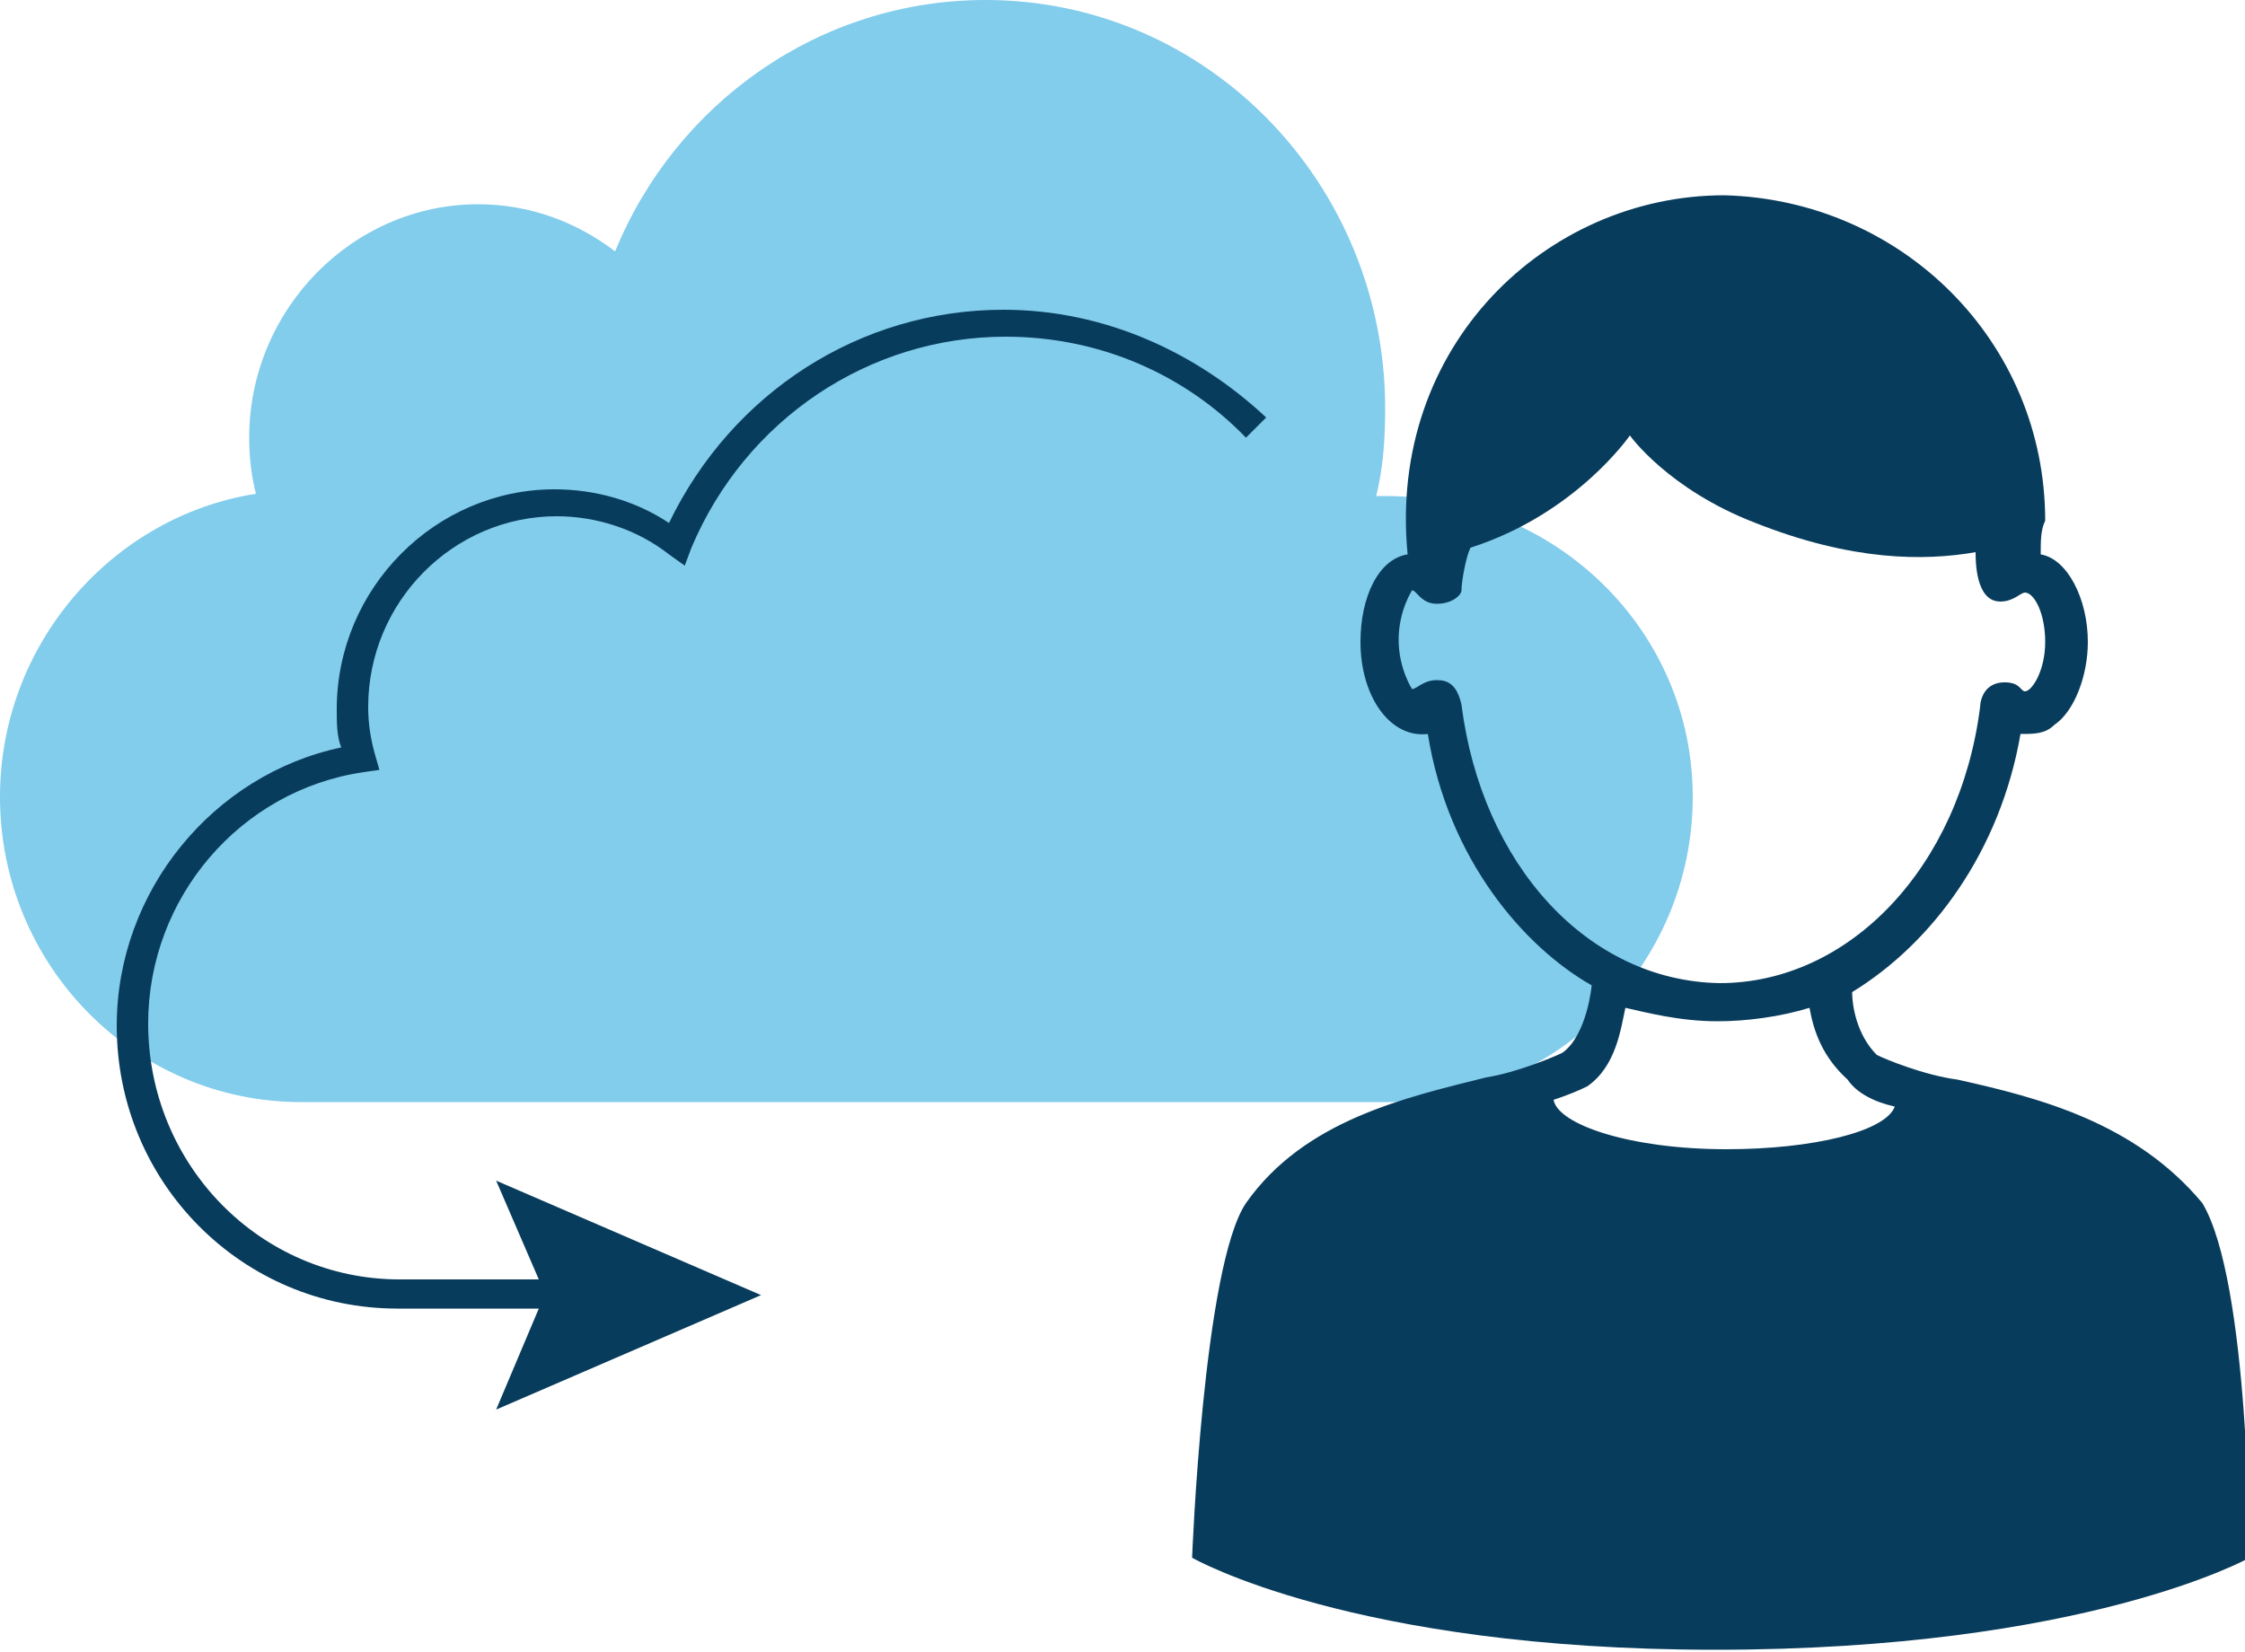
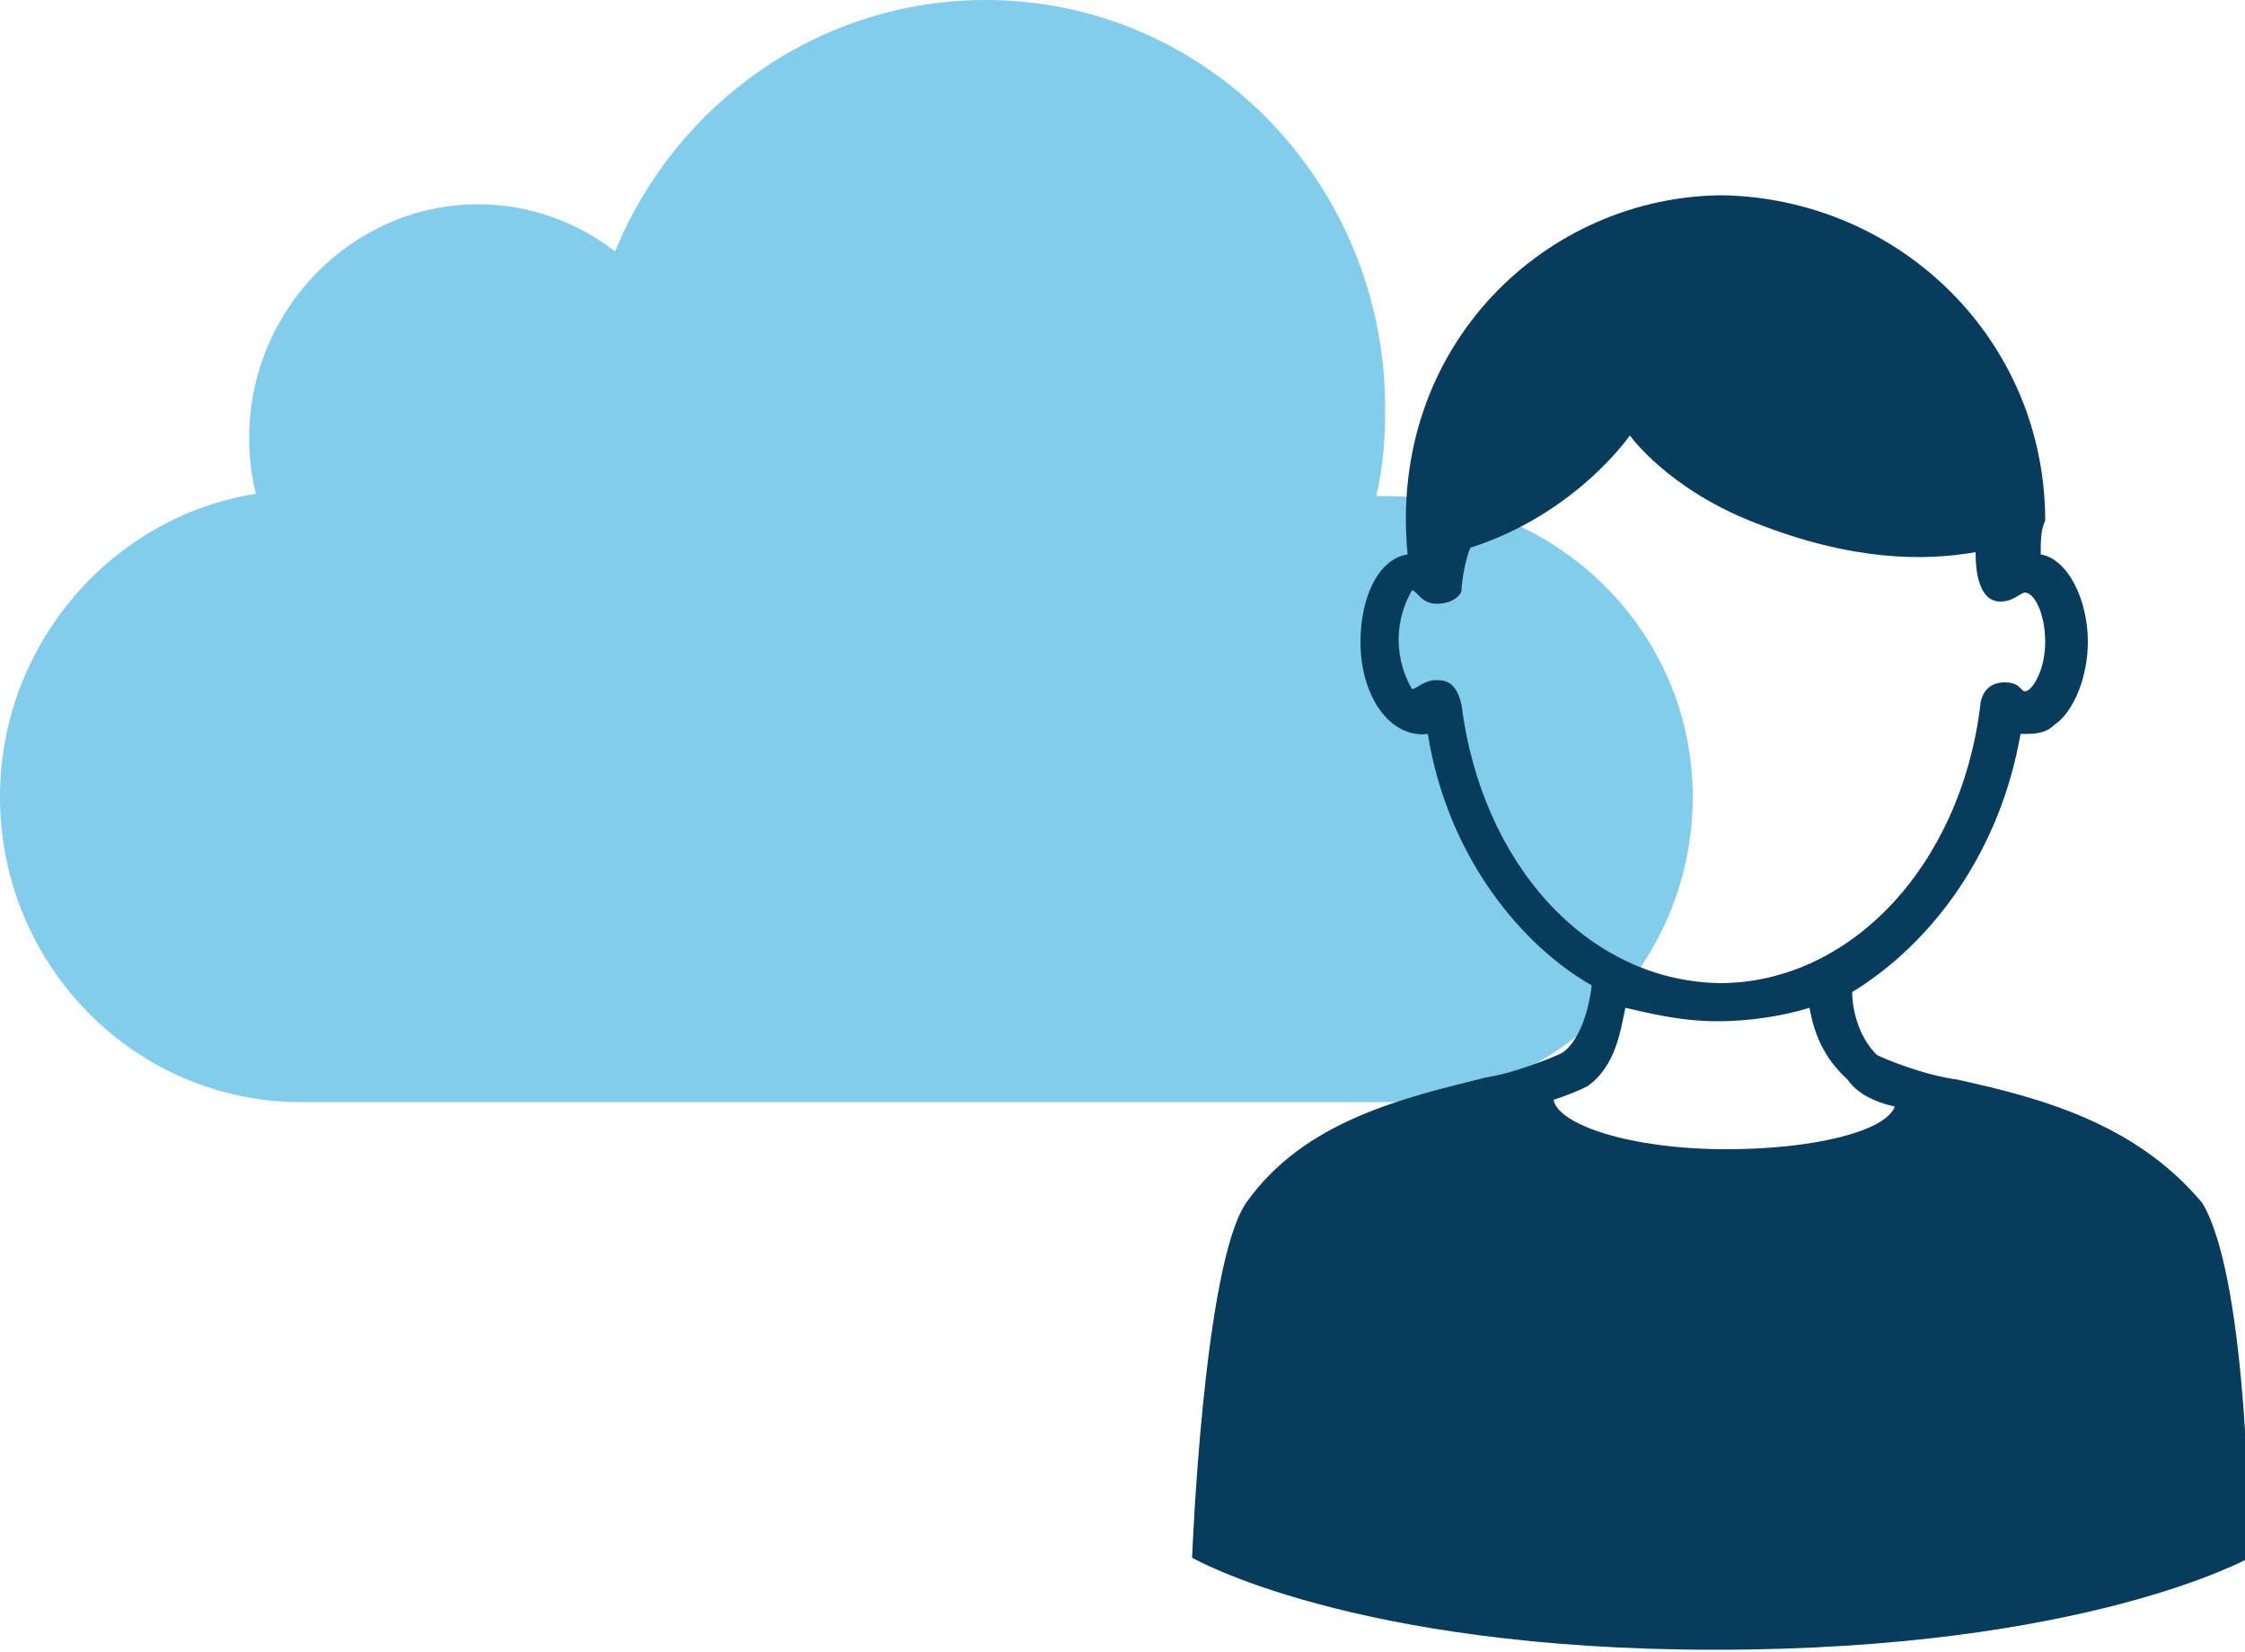
<svg xmlns="http://www.w3.org/2000/svg" xmlns:xlink="http://www.w3.org/1999/xlink" version="1.1" id="Layer_1" x="0px" y="0px" viewBox="0 0 100 73.6" style="enable-background:new 0 0 100 73.6;" xml:space="preserve">
  <style type="text/css">
	.st0{clip-path:url(#SVGID_2_);fill:#4BAAD7;}
	.st1{clip-path:url(#SVGID_2_);fill:#FFFFFF;}
	.st2{clip-path:url(#SVGID_2_);fill:#1F4393;}
	.st3{fill:#FFFFFF;}
	.st4{clip-path:url(#SVGID_4_);fill:#77AA41;}
	.st5{clip-path:url(#SVGID_4_);fill:#A5D05F;}
	.st6{clip-path:url(#SVGID_4_);fill:#FFFFFF;}
	.st7{clip-path:url(#SVGID_6_);fill:#083C5C;}
	.st8{clip-path:url(#SVGID_6_);fill:#002C45;}
	.st9{clip-path:url(#SVGID_6_);fill:#77AA41;}
	.st10{clip-path:url(#SVGID_6_);fill:#82CCEC;}
	.st11{fill:#77AA41;}
	.st12{fill:#82CCEC;}
	.st13{fill:#083C5C;}
	.st14{clip-path:url(#SVGID_8_);}
	.st15{clip-path:url(#SVGID_10_);fill:#FFFFFF;}
	.st16{clip-path:url(#SVGID_12_);fill:#82CCEC;}
	.st17{clip-path:url(#SVGID_12_);fill:#083C5C;}
	.st18{clip-path:url(#SVGID_14_);fill:#77AA41;}
	.st19{clip-path:url(#SVGID_14_);fill:#A5D05F;}
	.st20{clip-path:url(#SVGID_14_);fill:#669940;}
	.st21{clip-path:url(#SVGID_14_);fill:#598C3E;}
	.st22{clip-path:url(#SVGID_14_);fill:#FFFFFF;}
</style>
  <g>
    <g>
      <defs>
        <rect id="SVGID_11_" width="100" height="73.6" />
      </defs>
      <clipPath id="SVGID_2_">
        <use xlink:href="#SVGID_11_" style="overflow:visible;" />
      </clipPath>
      <path style="clip-path:url(#SVGID_2_);fill:#82CCEC;" d="M61.7,22.1c-0.1,0-0.3,0-0.4,0c0.3-1.2,0.4-2.5,0.4-3.9    C61.7,8.2,53.8,0,43.9,0c-7.4,0-13.8,4.6-16.5,11.2c-1.7-1.3-3.8-2.1-6.1-2.1c-5.6,0-10.2,4.7-10.2,10.4c0,0.9,0.1,1.7,0.3,2.5    C5,23,0,28.7,0,35.5c0,7.5,6,13.6,13.4,13.6h48.4c7.5,0,13.6-6.1,13.6-13.6C75.4,28.1,69.3,22.1,61.7,22.1" />
-       <path style="clip-path:url(#SVGID_2_);fill:#083C5C;" d="M44.7,13.8c-6.4,0-12.1,3.7-14.9,9.5c-1.5-1-3.3-1.5-5.1-1.5    c-5.3,0-9.7,4.4-9.7,9.8c0,0.6,0,1.2,0.2,1.7c-5.7,1.2-10,6.4-10,12.4c0,7,5.6,12.6,12.5,12.6H24l-1.9,4.5l11.8-5.1l-11.8-5.1    l1.9,4.4h-6.2c-6.2,0-11.2-5.1-11.2-11.4c0-5.6,4.1-10.4,9.6-11.2l0.7-0.1l-0.2-0.7c-0.2-0.7-0.3-1.4-0.3-2.1    c0-4.7,3.8-8.5,8.4-8.5c1.8,0,3.6,0.6,5,1.7l0.7,0.5l0.3-0.8c2.4-5.7,7.9-9.4,14-9.4c4.2,0,8,1.7,10.7,4.5l0.9-0.9    C53.3,15.7,49.2,13.8,44.7,13.8" />
      <path style="clip-path:url(#SVGID_2_);fill:#083C5C;" d="M65.1,31.4c-0.2-0.9-0.6-1.1-1.1-1.1c-0.6,0-0.9,0.4-1.1,0.4    c0,0-0.6-0.9-0.6-2.2c0-1.3,0.6-2.2,0.6-2.2c0.2,0,0.4,0.6,1.1,0.6s1.1-0.4,1.1-0.6c0-0.4,0.2-1.5,0.4-1.9c4.7-1.5,7.1-5,7.1-5    s1.7,2.4,5.6,3.9c4.3,1.7,7.5,1.7,9.8,1.3c0,0.4,0,2.2,1.1,2.2c0.6,0,0.9-0.4,1.1-0.4c0.4,0,0.9,0.9,0.9,2.2    c0,1.3-0.6,2.2-0.9,2.2c-0.2,0-0.2-0.4-0.9-0.4c-1.1,0-1.1,1.1-1.1,1.1c-0.9,7.1-5.8,12.3-11.6,12.3C70.7,43.7,66,38.5,65.1,31.4     M84.4,49.3c-0.4,1.1-3.6,1.9-7.5,1.9c-4.3,0-7.5-1.1-7.7-2.2c0.6-0.2,1.1-0.4,1.5-0.6c1.3-0.9,1.5-2.6,1.7-3.5    c0.9,0.2,2.4,0.6,4.1,0.6c1.3,0,2.8-0.2,4.1-0.6c0.2,1.1,0.6,2.2,1.7,3.2C82.7,48.7,83.5,49.1,84.4,49.3 M87.2,48.1    c-1.5-0.2-3.2-0.9-3.6-1.1c-0.9-0.9-1.1-2.2-1.1-2.8c3.6-2.2,6.6-6.3,7.5-11.5c0.6,0,1.1,0,1.5-0.4c0.9-0.6,1.5-2.2,1.5-3.7    c0-1.9-0.9-3.7-2.1-3.9c0-0.6,0-1.1,0.2-1.5c0-8-6.4-14.3-14.3-14.5c-7.9,0-15,6.7-14.1,16c-1.3,0.2-2.1,1.9-2.1,3.9    c0,2.4,1.3,4.3,3,4.1c0.9,5.6,4.3,9.5,7.3,11.2c0,0-0.2,2.2-1.3,3c-0.4,0.2-2.1,0.9-3.4,1.1c-3.6,0.9-8.1,1.9-10.7,5.6    c-1.9,2.8-2.4,15.8-2.4,15.8s7.1,4.1,23.3,4.1c16.5,0,23.8-4.1,23.8-4.1s0-12.3-2.1-15.8C95.1,50,90.8,48.9,87.2,48.1" />
    </g>
  </g>
</svg>